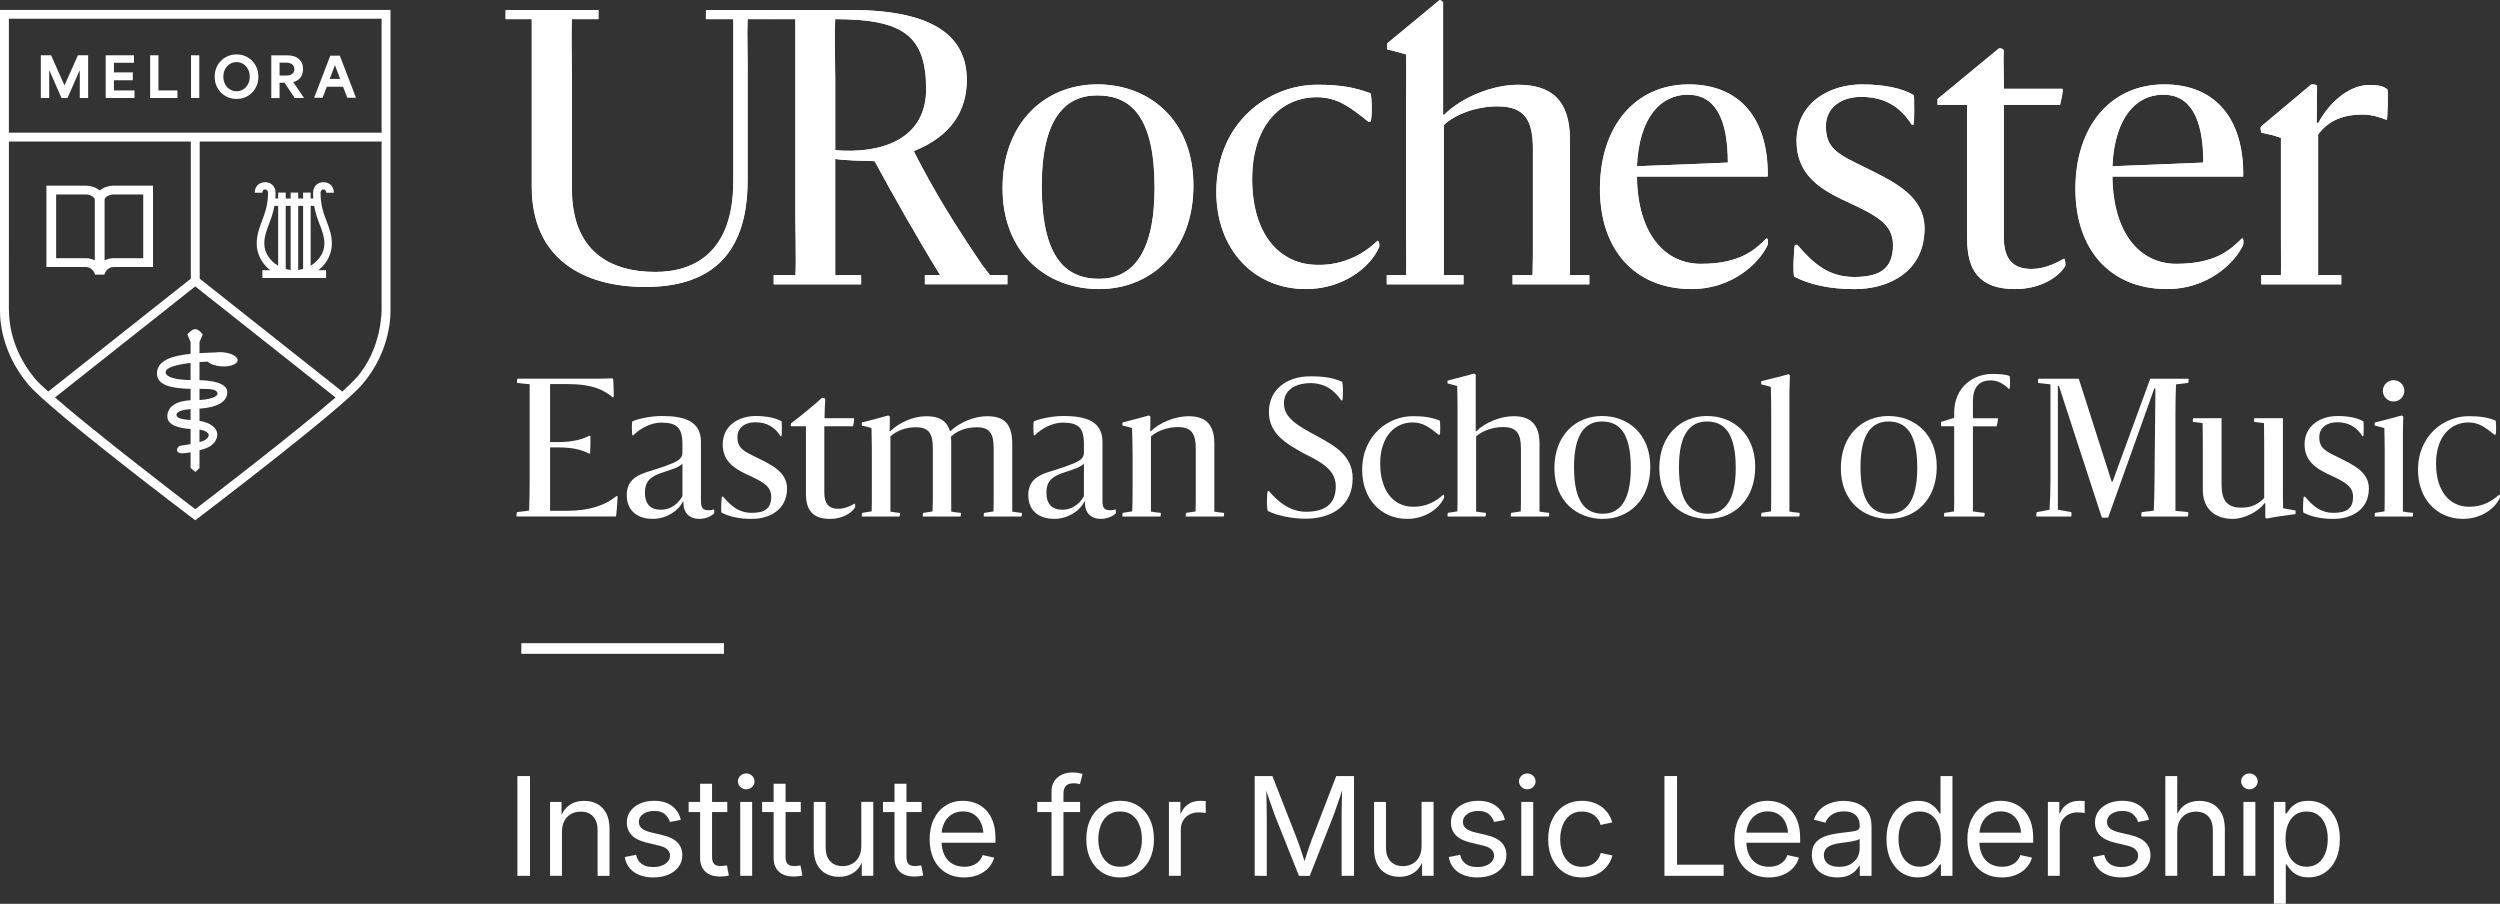
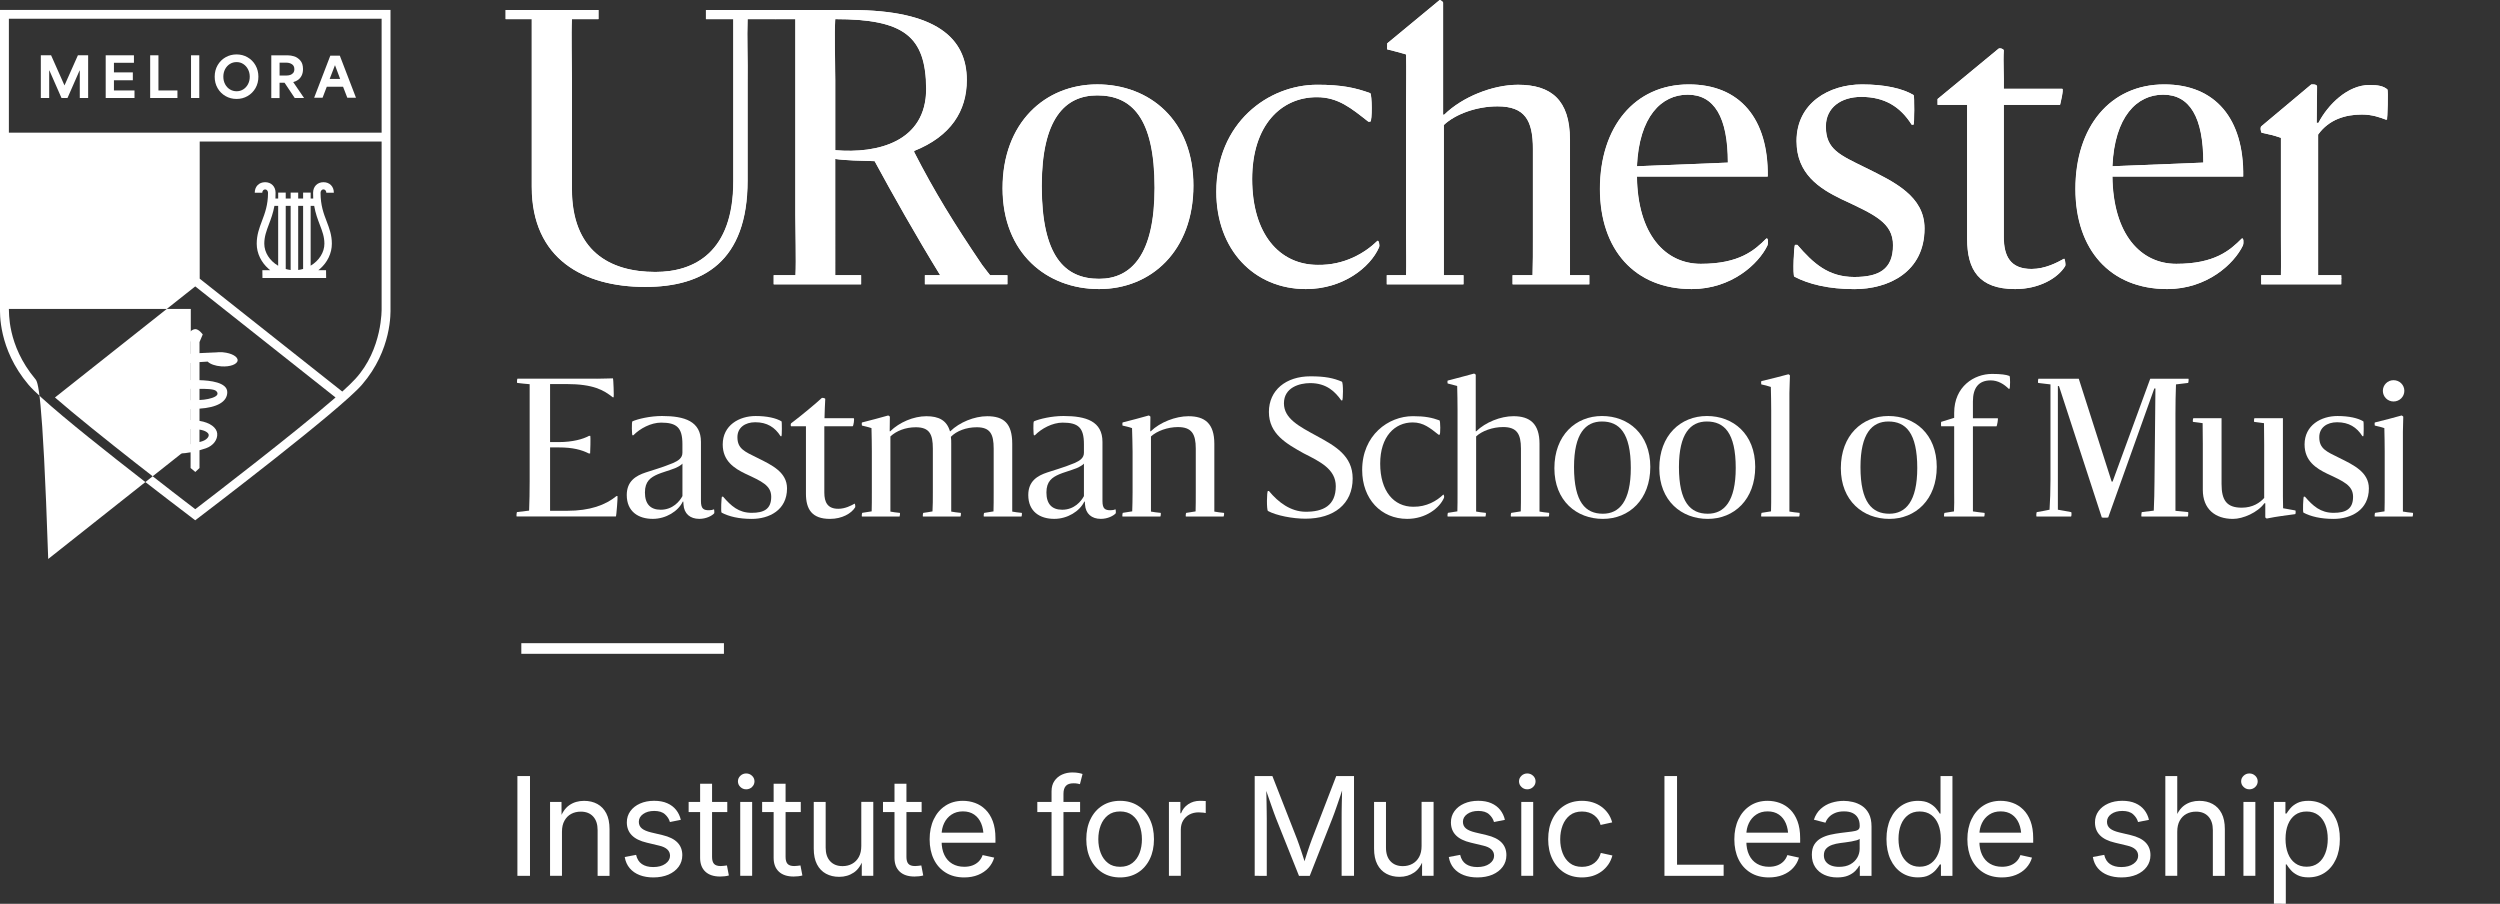
<svg xmlns="http://www.w3.org/2000/svg" version="1.1" id="Layer_1" x="0px" y="0px" viewBox="0 0 971.19 351.11" style="enable-background:new 0 0 971.19 351.11;" xml:space="preserve">
  <rect x="0" y="0" width="971.19" height="351.11" fill="#333333" stroke="none" />
  <g>
    <rect x="202.52" y="249.86" style="fill:#FFFFFF;" width="78.71" height="4.13" />
    <g>
      <path style="fill:#FFFFFF;" d="M205.89,301.48v38.76H201v-38.76H205.89z" />
      <path style="fill:#FFFFFF;" d="M218.31,323.12v17.12h-4.63v-28.72h4.45l0.03,6.95h-0.78c0.88-2.64,2.14-4.52,3.77-5.66    c1.63-1.14,3.55-1.7,5.75-1.7c1.94,0,3.65,0.4,5.14,1.21c1.48,0.81,2.64,2.02,3.49,3.64c0.84,1.62,1.26,3.66,1.26,6.13v18.16    h-4.63v-17.79c0-2.25-0.58-4.01-1.74-5.27c-1.16-1.26-2.76-1.89-4.79-1.89c-1.39,0-2.63,0.29-3.73,0.88    c-1.1,0.59-1.97,1.47-2.61,2.63C218.63,319.96,218.31,321.4,218.31,323.12z" />
      <path style="fill:#FFFFFF;" d="M253.8,340.86c-1.98,0-3.75-0.3-5.31-0.9c-1.56-0.6-2.84-1.49-3.85-2.67    c-1.01-1.18-1.66-2.64-1.95-4.37l4.42-0.83c0.36,1.61,1.11,2.8,2.25,3.58c1.14,0.77,2.6,1.16,4.38,1.16    c1.99,0,3.58-0.43,4.77-1.29c1.19-0.86,1.78-1.89,1.78-3.08c0-1.01-0.36-1.84-1.08-2.5c-0.72-0.66-1.77-1.14-3.16-1.46l-4.76-1.14    c-2.62-0.61-4.57-1.57-5.85-2.88c-1.28-1.31-1.93-2.98-1.93-5.01c0-1.65,0.46-3.1,1.37-4.36c0.91-1.26,2.16-2.24,3.76-2.95    c1.6-0.71,3.42-1.07,5.46-1.07c1.98,0,3.68,0.31,5.1,0.94c1.42,0.62,2.57,1.49,3.45,2.6c0.88,1.11,1.49,2.39,1.83,3.85l-4.24,0.86    c-0.31-1.13-0.95-2.13-1.91-3c-0.96-0.88-2.36-1.31-4.2-1.31c-1.73,0-3.16,0.4-4.28,1.2c-1.12,0.8-1.68,1.8-1.68,3.02    c0,1.08,0.39,1.93,1.17,2.58c0.78,0.64,1.98,1.15,3.59,1.54l4.4,1.04c2.64,0.62,4.58,1.58,5.84,2.88    c1.26,1.29,1.89,2.93,1.89,4.93c0,1.7-0.48,3.2-1.43,4.5c-0.95,1.3-2.28,2.32-3.97,3.06C257.97,340.49,256.02,340.86,253.8,340.86    z" />
      <path style="fill:#FFFFFF;" d="M282.53,311.52v3.95h-15.01v-3.95H282.53z M271.99,304.47h4.63v28.43c0,1.23,0.26,2.13,0.77,2.69    c0.51,0.56,1.37,0.85,2.59,0.85c0.31,0,0.7-0.03,1.16-0.08c0.46-0.05,0.88-0.1,1.26-0.16l0.75,3.9c-0.49,0.14-1.03,0.24-1.63,0.31    s-1.18,0.1-1.76,0.1c-2.48,0-4.4-0.63-5.75-1.9c-1.35-1.27-2.03-3.05-2.03-5.36V304.47z" />
      <path style="fill:#FFFFFF;" d="M289.87,306.63c-0.87,0-1.62-0.3-2.25-0.91c-0.63-0.61-0.95-1.33-0.95-2.18s0.32-1.57,0.95-2.17    c0.63-0.6,1.38-0.9,2.25-0.9c0.88,0,1.64,0.3,2.28,0.9c0.63,0.6,0.95,1.32,0.95,2.17s-0.32,1.58-0.95,2.18    C291.52,306.33,290.76,306.63,289.87,306.63z M287.56,340.24v-28.72h4.63v28.72H287.56z" />
      <path style="fill:#FFFFFF;" d="M311.08,311.52v3.95h-15.01v-3.95H311.08z M300.55,304.47h4.63v28.43c0,1.23,0.26,2.13,0.77,2.69    c0.51,0.56,1.37,0.85,2.59,0.85c0.31,0,0.7-0.03,1.16-0.08c0.46-0.05,0.88-0.1,1.26-0.16l0.75,3.9c-0.49,0.14-1.03,0.24-1.63,0.31    s-1.18,0.1-1.76,0.1c-2.48,0-4.4-0.63-5.75-1.9c-1.35-1.27-2.03-3.05-2.03-5.36V304.47z" />
      <path style="fill:#FFFFFF;" d="M326.03,340.63c-1.94,0-3.66-0.4-5.15-1.21c-1.49-0.81-2.66-2.02-3.5-3.64    c-0.84-1.62-1.26-3.66-1.26-6.1v-18.16h4.63v17.77c0,2.27,0.59,4.04,1.76,5.29c1.17,1.26,2.77,1.89,4.8,1.89    c1.37,0,2.61-0.3,3.71-0.9c1.1-0.6,1.97-1.48,2.61-2.64c0.64-1.16,0.96-2.59,0.96-4.29v-17.12h4.66v28.72h-4.47v-6.97h0.75    c-0.9,2.67-2.18,4.57-3.82,5.68C330.05,340.07,328.16,340.63,326.03,340.63z" />
      <path style="fill:#FFFFFF;" d="M358.03,311.52v3.95h-15.01v-3.95H358.03z M347.5,304.47h4.63v28.43c0,1.23,0.26,2.13,0.77,2.69    c0.51,0.56,1.37,0.85,2.59,0.85c0.31,0,0.7-0.03,1.16-0.08c0.46-0.05,0.88-0.1,1.26-0.16l0.75,3.9c-0.49,0.14-1.03,0.24-1.63,0.31    s-1.18,0.1-1.76,0.1c-2.48,0-4.4-0.63-5.75-1.9c-1.35-1.27-2.03-3.05-2.03-5.36V304.47z" />
      <path style="fill:#FFFFFF;" d="M374.56,340.86c-2.77,0-5.17-0.62-7.18-1.87c-2.01-1.25-3.56-2.98-4.63-5.2s-1.61-4.79-1.61-7.73    s0.53-5.52,1.6-7.78c1.07-2.25,2.58-4.01,4.53-5.28c1.95-1.27,4.22-1.9,6.8-1.9c1.63,0,3.2,0.27,4.71,0.82    c1.51,0.55,2.86,1.4,4.06,2.58c1.2,1.17,2.14,2.67,2.83,4.51c0.69,1.84,1.04,4.03,1.04,6.58v1.79h-22.58v-3.9h20.06l-2.11,1.4    c0-1.89-0.31-3.56-0.92-5.02c-0.62-1.46-1.52-2.6-2.71-3.42c-1.19-0.82-2.65-1.24-4.38-1.24c-1.72,0-3.2,0.42-4.44,1.25    s-2.19,1.94-2.85,3.32c-0.66,1.38-0.99,2.89-0.99,4.54v2.45c0,2.1,0.36,3.89,1.08,5.38s1.74,2.63,3.07,3.41s2.87,1.17,4.64,1.17    c1.18,0,2.24-0.17,3.19-0.52c0.94-0.35,1.76-0.86,2.43-1.53c0.68-0.68,1.19-1.51,1.53-2.5l4.5,0.99    c-0.43,1.51-1.19,2.84-2.26,4.01c-1.08,1.16-2.42,2.07-4.02,2.72C378.36,340.54,376.56,340.86,374.56,340.86z" />
      <path style="fill:#FFFFFF;" d="M419.59,311.52v3.95h-16.62v-3.95H419.59z M408.5,340.24v-32.83c0-1.59,0.37-2.94,1.12-4.03    c0.75-1.09,1.73-1.92,2.95-2.47c1.22-0.55,2.54-0.83,3.97-0.83c0.99,0,1.83,0.07,2.52,0.21c0.69,0.14,1.19,0.27,1.48,0.39    l-1.01,3.95c-0.23-0.07-0.55-0.14-0.98-0.22c-0.43-0.08-0.92-0.12-1.5-0.12c-1.39,0-2.39,0.34-3,1.03    c-0.62,0.69-0.92,1.7-0.92,3.06v31.87H408.5z" />
      <path style="fill:#FFFFFF;" d="M435.13,340.86c-2.62,0-4.91-0.62-6.88-1.86c-1.97-1.24-3.5-2.98-4.6-5.22s-1.65-4.82-1.65-7.75    c0-2.98,0.55-5.6,1.65-7.84c1.1-2.25,2.63-3.99,4.6-5.23c1.97-1.24,4.26-1.86,6.88-1.86c2.62,0,4.92,0.62,6.89,1.86    c1.98,1.24,3.52,2.98,4.62,5.23c1.1,2.25,1.65,4.86,1.65,7.84c0,2.93-0.55,5.51-1.65,7.75s-2.64,3.98-4.62,5.22    C440.04,340.24,437.74,340.86,435.13,340.86z M435.13,336.73c1.91,0,3.49-0.49,4.75-1.46c1.26-0.97,2.19-2.27,2.81-3.89    c0.62-1.62,0.92-3.4,0.92-5.35c0-1.96-0.31-3.76-0.92-5.4s-1.55-2.95-2.81-3.93c-1.26-0.98-2.84-1.47-4.75-1.47    c-1.89,0-3.46,0.49-4.71,1.47c-1.25,0.98-2.18,2.29-2.81,3.92s-0.94,3.43-0.94,5.41c0,1.94,0.31,3.72,0.94,5.35    c0.62,1.62,1.56,2.92,2.8,3.89C431.64,336.24,433.22,336.73,435.13,336.73z" />
      <path style="fill:#FFFFFF;" d="M454.1,340.24v-28.72h4.45v4.42h0.26c0.54-1.46,1.47-2.63,2.78-3.51c1.32-0.88,2.83-1.33,4.55-1.33    c0.36,0,0.77,0.01,1.22,0.03c0.45,0.02,0.8,0.04,1.04,0.05v4.66c-0.14-0.04-0.48-0.09-1.03-0.16c-0.55-0.07-1.13-0.1-1.76-0.1    c-1.3,0-2.48,0.28-3.52,0.83c-1.05,0.55-1.87,1.33-2.47,2.34c-0.6,1.01-0.9,2.19-0.9,3.56v17.92H454.1z" />
      <path style="fill:#FFFFFF;" d="M487.42,340.24v-38.76h6.87l9.62,24.58c0.22,0.57,0.48,1.28,0.77,2.13s0.59,1.76,0.92,2.73    c0.33,0.97,0.64,1.93,0.94,2.89s0.55,1.82,0.75,2.6h-1.09c0.22-0.75,0.49-1.59,0.78-2.52s0.6-1.89,0.92-2.88    c0.32-0.98,0.63-1.91,0.94-2.78c0.3-0.88,0.57-1.6,0.79-2.17l9.47-24.58H526v38.76h-4.81v-22.21c0-0.8,0-1.7,0.01-2.72    c0.01-1.01,0.03-2.07,0.05-3.16c0.03-1.09,0.05-2.21,0.08-3.34c0.03-1.13,0.05-2.23,0.07-3.29h0.47c-0.36,1.2-0.75,2.4-1.17,3.62    c-0.42,1.21-0.82,2.38-1.2,3.51c-0.38,1.13-0.74,2.15-1.08,3.07c-0.34,0.92-0.63,1.69-0.87,2.31l-8.74,22.21h-4.19l-8.87-22.21    c-0.24-0.61-0.52-1.36-0.85-2.26s-0.68-1.91-1.07-3.02c-0.39-1.11-0.8-2.28-1.22-3.51s-0.85-2.47-1.29-3.72h0.55    c0.03,0.97,0.07,2.01,0.09,3.11c0.03,1.1,0.05,2.21,0.07,3.33c0.02,1.12,0.03,2.2,0.05,3.24c0.02,1.04,0.03,1.99,0.03,2.83v22.21    H487.42z" />
      <path style="fill:#FFFFFF;" d="M543.7,340.63c-1.94,0-3.66-0.4-5.15-1.21c-1.49-0.81-2.66-2.02-3.5-3.64s-1.26-3.66-1.26-6.1    v-18.16h4.63v17.77c0,2.27,0.58,4.04,1.75,5.29c1.17,1.26,2.77,1.89,4.8,1.89c1.37,0,2.61-0.3,3.71-0.9    c1.1-0.6,1.97-1.48,2.61-2.64c0.64-1.16,0.96-2.59,0.96-4.29v-17.12h4.66v28.72h-4.47v-6.97h0.75c-0.9,2.67-2.18,4.57-3.82,5.68    C547.72,340.07,545.83,340.63,543.7,340.63z" />
      <path style="fill:#FFFFFF;" d="M573.93,340.86c-1.98,0-3.75-0.3-5.31-0.9c-1.56-0.6-2.84-1.49-3.85-2.67    c-1.01-1.18-1.66-2.64-1.95-4.37l4.42-0.83c0.36,1.61,1.11,2.8,2.25,3.58c1.14,0.77,2.6,1.16,4.38,1.16    c1.99,0,3.58-0.43,4.77-1.29c1.19-0.86,1.78-1.89,1.78-3.08c0-1.01-0.36-1.84-1.08-2.5c-0.72-0.66-1.77-1.14-3.16-1.46l-4.76-1.14    c-2.62-0.61-4.57-1.57-5.85-2.88c-1.28-1.31-1.92-2.98-1.92-5.01c0-1.65,0.46-3.1,1.37-4.36c0.91-1.26,2.16-2.24,3.76-2.95    s3.42-1.07,5.46-1.07c1.98,0,3.68,0.31,5.1,0.94c1.42,0.62,2.57,1.49,3.45,2.6c0.88,1.11,1.49,2.39,1.83,3.85l-4.24,0.86    c-0.31-1.13-0.95-2.13-1.91-3c-0.96-0.88-2.36-1.31-4.2-1.31c-1.73,0-3.16,0.4-4.28,1.2c-1.12,0.8-1.68,1.8-1.68,3.02    c0,1.08,0.39,1.93,1.17,2.58s1.98,1.15,3.59,1.54l4.4,1.04c2.64,0.62,4.58,1.58,5.84,2.88c1.26,1.29,1.89,2.93,1.89,4.93    c0,1.7-0.48,3.2-1.43,4.5c-0.95,1.3-2.28,2.32-3.97,3.06C578.11,340.49,576.15,340.86,573.93,340.86z" />
      <path style="fill:#FFFFFF;" d="M593.3,306.63c-0.87,0-1.62-0.3-2.25-0.91c-0.63-0.61-0.95-1.33-0.95-2.18s0.32-1.57,0.95-2.17    c0.63-0.6,1.38-0.9,2.25-0.9c0.88,0,1.64,0.3,2.28,0.9c0.63,0.6,0.95,1.32,0.95,2.17s-0.32,1.58-0.95,2.18    C594.94,306.33,594.18,306.63,593.3,306.63z M590.98,340.24v-28.72h4.63v28.72H590.98z" />
      <path style="fill:#FFFFFF;" d="M614.56,340.86c-2.62,0-4.91-0.62-6.88-1.86c-1.97-1.24-3.5-2.98-4.6-5.22s-1.65-4.82-1.65-7.75    c0-2.98,0.55-5.6,1.65-7.84c1.1-2.25,2.64-3.99,4.6-5.23c1.97-1.24,4.26-1.86,6.88-1.86c1.44,0,2.79,0.19,4.06,0.57    c1.27,0.38,2.41,0.94,3.43,1.67c1.02,0.73,1.9,1.61,2.63,2.64c0.73,1.03,1.27,2.2,1.61,3.5l-4.5,0.99    c-0.19-0.76-0.5-1.46-0.92-2.09c-0.43-0.63-0.94-1.18-1.55-1.65c-0.61-0.47-1.31-0.83-2.11-1.09c-0.8-0.26-1.68-0.39-2.65-0.39    c-1.89,0-3.46,0.49-4.71,1.47c-1.25,0.98-2.18,2.29-2.81,3.92c-0.62,1.63-0.94,3.43-0.94,5.41c0,1.94,0.31,3.72,0.94,5.35    c0.62,1.62,1.56,2.92,2.8,3.89c1.24,0.97,2.81,1.46,4.72,1.46c0.97,0,1.86-0.13,2.67-0.39c0.81-0.26,1.52-0.63,2.15-1.12    s1.14-1.06,1.56-1.73c0.42-0.67,0.73-1.39,0.94-2.17l4.5,0.99c-0.35,1.32-0.88,2.5-1.61,3.54c-0.73,1.04-1.61,1.94-2.64,2.69    c-1.03,0.75-2.19,1.33-3.47,1.73C617.36,340.66,616,340.86,614.56,340.86z" />
      <path style="fill:#FFFFFF;" d="M646.6,340.24v-38.76h4.89v34.44h18.1v4.32H646.6z" />
      <path style="fill:#FFFFFF;" d="M687.17,340.86c-2.77,0-5.17-0.62-7.18-1.87c-2.01-1.25-3.56-2.98-4.63-5.2s-1.61-4.79-1.61-7.73    s0.53-5.52,1.6-7.78c1.07-2.25,2.58-4.01,4.53-5.28c1.95-1.27,4.22-1.9,6.8-1.9c1.63,0,3.2,0.27,4.71,0.82    c1.51,0.55,2.86,1.4,4.06,2.58s2.14,2.67,2.83,4.51c0.69,1.84,1.04,4.03,1.04,6.58v1.79h-22.58v-3.9h20.06l-2.11,1.4    c0-1.89-0.31-3.56-0.92-5.02c-0.62-1.46-1.52-2.6-2.71-3.42c-1.19-0.82-2.65-1.24-4.38-1.24c-1.72,0-3.2,0.42-4.43,1.25    c-1.24,0.83-2.19,1.94-2.85,3.32s-0.99,2.89-0.99,4.54v2.45c0,2.1,0.36,3.89,1.08,5.38s1.74,2.63,3.07,3.41    c1.33,0.78,2.88,1.17,4.64,1.17c1.18,0,2.24-0.17,3.19-0.52c0.95-0.35,1.76-0.86,2.43-1.53c0.68-0.68,1.19-1.51,1.53-2.5l4.5,0.99    c-0.43,1.51-1.19,2.84-2.26,4.01s-2.42,2.07-4.02,2.72C690.96,340.54,689.16,340.86,687.17,340.86z" />
      <path style="fill:#FFFFFF;" d="M713.69,340.86c-1.84,0-3.5-0.34-4.98-1.01c-1.48-0.68-2.66-1.67-3.54-2.99    c-0.88-1.32-1.31-2.92-1.31-4.81c0-1.65,0.33-2.98,0.98-4.01c0.65-1.02,1.52-1.83,2.6-2.43c1.08-0.6,2.29-1.04,3.62-1.34    c1.33-0.29,2.67-0.53,4.02-0.7c1.75-0.23,3.16-0.4,4.23-0.52c1.07-0.12,1.86-0.33,2.37-0.61c0.51-0.29,0.77-0.78,0.77-1.5v-0.18    c0-1.16-0.23-2.16-0.69-2.99c-0.46-0.83-1.14-1.47-2.04-1.91c-0.9-0.44-2.02-0.66-3.36-0.66c-1.37,0-2.55,0.21-3.53,0.64    c-0.98,0.43-1.78,0.97-2.39,1.64c-0.62,0.67-1.04,1.37-1.29,2.12l-4.5-1.17c0.59-1.75,1.48-3.16,2.68-4.23    c1.2-1.07,2.57-1.85,4.12-2.34c1.55-0.49,3.15-0.74,4.8-0.74c1.11,0,2.29,0.14,3.54,0.43c1.25,0.29,2.42,0.79,3.52,1.5    s2,1.72,2.69,3.03c0.69,1.31,1.04,3,1.04,5.06v19.12h-4.55v-3.95h-0.26c-0.33,0.68-0.85,1.37-1.56,2.08    c-0.71,0.71-1.64,1.31-2.78,1.78S715.33,340.86,713.69,340.86z M714.44,336.75c1.75,0,3.22-0.33,4.4-1    c1.18-0.67,2.07-1.54,2.68-2.61c0.61-1.08,0.91-2.2,0.91-3.38v-3.9c-0.19,0.21-0.59,0.4-1.18,0.57c-0.6,0.17-1.29,0.33-2.08,0.47    c-0.79,0.14-1.57,0.26-2.34,0.35c-0.77,0.1-1.43,0.18-1.96,0.25c-1.11,0.14-2.15,0.38-3.12,0.71c-0.97,0.34-1.75,0.83-2.34,1.47    c-0.59,0.64-0.88,1.51-0.88,2.6c0,0.97,0.26,1.79,0.77,2.46c0.51,0.67,1.21,1.17,2.09,1.51    C712.25,336.58,713.28,336.75,714.44,336.75z" />
      <path style="fill:#FFFFFF;" d="M745.07,340.84c-2.41,0-4.54-0.61-6.37-1.83s-3.27-2.95-4.3-5.18c-1.03-2.23-1.55-4.86-1.55-7.89    c0-3.02,0.52-5.64,1.55-7.86c1.03-2.22,2.47-3.94,4.32-5.15c1.85-1.21,3.97-1.82,6.36-1.82c1.73,0,3.16,0.28,4.27,0.85    c1.11,0.56,1.99,1.23,2.65,1.99c0.66,0.76,1.18,1.47,1.56,2.11h0.29v-14.57h4.63v38.76h-4.47v-4.42h-0.42    c-0.4,0.66-0.94,1.38-1.61,2.16c-0.68,0.78-1.57,1.45-2.68,2.02S746.77,340.84,745.07,340.84z M745.74,336.7    c1.75,0,3.24-0.46,4.46-1.37s2.15-2.18,2.8-3.8c0.64-1.62,0.96-3.5,0.96-5.63s-0.32-4-0.95-5.59c-0.63-1.59-1.56-2.84-2.78-3.73    c-1.22-0.89-2.72-1.34-4.49-1.34c-1.77,0-3.26,0.46-4.49,1.38s-2.15,2.18-2.78,3.78c-0.63,1.6-0.95,3.44-0.95,5.5    c0,2.06,0.32,3.91,0.95,5.54c0.63,1.63,1.56,2.91,2.8,3.85S743.99,336.7,745.74,336.7z" />
      <path style="fill:#FFFFFF;" d="M777.7,340.86c-2.77,0-5.17-0.62-7.18-1.87c-2.01-1.25-3.56-2.98-4.63-5.2s-1.61-4.79-1.61-7.73    s0.53-5.52,1.6-7.78c1.07-2.25,2.58-4.01,4.53-5.28c1.95-1.27,4.22-1.9,6.8-1.9c1.63,0,3.2,0.27,4.71,0.82    c1.51,0.55,2.86,1.4,4.06,2.58s2.14,2.67,2.83,4.51c0.69,1.84,1.04,4.03,1.04,6.58v1.79h-22.58v-3.9h20.06l-2.11,1.4    c0-1.89-0.31-3.56-0.92-5.02c-0.62-1.46-1.52-2.6-2.71-3.42c-1.19-0.82-2.65-1.24-4.38-1.24c-1.72,0-3.2,0.42-4.43,1.25    c-1.24,0.83-2.19,1.94-2.85,3.32s-0.99,2.89-0.99,4.54v2.45c0,2.1,0.36,3.89,1.08,5.38s1.74,2.63,3.07,3.41    c1.33,0.78,2.88,1.17,4.64,1.17c1.18,0,2.24-0.17,3.19-0.52c0.95-0.35,1.76-0.86,2.43-1.53c0.68-0.68,1.19-1.51,1.53-2.5l4.5,0.99    c-0.43,1.51-1.19,2.84-2.26,4.01s-2.42,2.07-4.02,2.72C781.49,340.54,779.69,340.86,777.7,340.86z" />
-       <path style="fill:#FFFFFF;" d="M795.55,340.24v-28.72H800v4.42h0.26c0.54-1.46,1.47-2.63,2.78-3.51c1.32-0.88,2.83-1.33,4.55-1.33    c0.36,0,0.77,0.01,1.22,0.03c0.45,0.02,0.8,0.04,1.04,0.05v4.66c-0.14-0.04-0.48-0.09-1.03-0.16c-0.55-0.07-1.13-0.1-1.76-0.1    c-1.3,0-2.48,0.28-3.52,0.83c-1.05,0.55-1.87,1.33-2.47,2.34c-0.6,1.01-0.9,2.19-0.9,3.56v17.92H795.55z" />
      <path style="fill:#FFFFFF;" d="M824.13,340.86c-1.98,0-3.75-0.3-5.31-0.9c-1.56-0.6-2.84-1.49-3.85-2.67    c-1.01-1.18-1.66-2.64-1.95-4.37l4.42-0.83c0.36,1.61,1.11,2.8,2.25,3.58c1.14,0.77,2.6,1.16,4.38,1.16    c1.99,0,3.58-0.43,4.77-1.29c1.19-0.86,1.78-1.89,1.78-3.08c0-1.01-0.36-1.84-1.08-2.5c-0.72-0.66-1.77-1.14-3.16-1.46l-4.76-1.14    c-2.62-0.61-4.57-1.57-5.85-2.88c-1.28-1.31-1.92-2.98-1.92-5.01c0-1.65,0.46-3.1,1.37-4.36c0.91-1.26,2.16-2.24,3.76-2.95    s3.42-1.07,5.46-1.07c1.98,0,3.68,0.31,5.1,0.94c1.42,0.62,2.57,1.49,3.45,2.6c0.88,1.11,1.49,2.39,1.83,3.85l-4.24,0.86    c-0.31-1.13-0.95-2.13-1.91-3c-0.96-0.88-2.36-1.31-4.2-1.31c-1.73,0-3.16,0.4-4.28,1.2c-1.12,0.8-1.68,1.8-1.68,3.02    c0,1.08,0.39,1.93,1.17,2.58s1.98,1.15,3.59,1.54l4.4,1.04c2.64,0.62,4.58,1.58,5.84,2.88c1.26,1.29,1.89,2.93,1.89,4.93    c0,1.7-0.48,3.2-1.43,4.5c-0.95,1.3-2.28,2.32-3.97,3.06C828.3,340.49,826.35,340.86,824.13,340.86z" />
      <path style="fill:#FFFFFF;" d="M845.81,323.12v17.12h-4.63v-38.76h4.63v16.99h-0.94c0.88-2.64,2.14-4.52,3.77-5.66    s3.55-1.7,5.75-1.7c1.94,0,3.66,0.4,5.15,1.21c1.49,0.81,2.66,2.02,3.5,3.64c0.84,1.62,1.26,3.66,1.26,6.13v18.16h-4.66v-17.79    c0-2.25-0.58-4.01-1.74-5.27c-1.16-1.26-2.76-1.89-4.79-1.89c-1.39,0-2.63,0.29-3.73,0.88s-1.97,1.47-2.61,2.63    C846.13,319.96,845.81,321.4,845.81,323.12z" />
      <path style="fill:#FFFFFF;" d="M873.83,306.63c-0.87,0-1.62-0.3-2.25-0.91c-0.63-0.61-0.95-1.33-0.95-2.18s0.32-1.57,0.95-2.17    c0.63-0.6,1.38-0.9,2.25-0.9c0.88,0,1.64,0.3,2.28,0.9c0.63,0.6,0.95,1.32,0.95,2.17s-0.32,1.58-0.95,2.18    C875.48,306.33,874.72,306.63,873.83,306.63z M871.52,340.24v-28.72h4.63v28.72H871.52z" />
      <path style="fill:#FFFFFF;" d="M883.36,351.11v-39.59h4.47v4.53h0.42c0.38-0.64,0.9-1.34,1.56-2.11c0.66-0.76,1.54-1.43,2.65-1.99    c1.11-0.56,2.53-0.85,4.27-0.85c2.43,0,4.56,0.61,6.39,1.82c1.83,1.21,3.26,2.93,4.3,5.15c1.04,2.22,1.56,4.84,1.56,7.86    c0,3.04-0.52,5.67-1.55,7.89c-1.03,2.23-2.46,3.95-4.29,5.18c-1.83,1.22-3.96,1.83-6.39,1.83c-1.68,0-3.08-0.28-4.2-0.85    c-1.12-0.56-2.01-1.24-2.68-2.02c-0.67-0.78-1.2-1.5-1.6-2.16h-0.29v15.29H883.36z M896.06,336.7c1.77,0,3.26-0.47,4.49-1.4    s2.15-2.22,2.78-3.85c0.63-1.63,0.95-3.48,0.95-5.54c0-2.06-0.31-3.9-0.94-5.5c-0.62-1.6-1.55-2.87-2.77-3.78    s-2.73-1.38-4.51-1.38c-1.77,0-3.26,0.45-4.47,1.34s-2.14,2.14-2.77,3.73c-0.63,1.6-0.95,3.46-0.95,5.59s0.32,4.01,0.95,5.63    c0.63,1.62,1.56,2.89,2.8,3.8S894.32,336.7,896.06,336.7z" />
    </g>
    <g>
      <path style="fill:#FFFFFF;" d="M231.82,147.12c2.21,0,5.07-0.14,6.28-0.14c0.21,0,0.43,7.35,0.29,7.35h-0.36    c-3.5-2.78-7.5-5.14-18.06-5.14h-6.28v22.55h3.35c5.35,0,9.49-1.14,11.78-2.43h0.5c0.14,0,0,6.85-0.07,6.85h-0.5    c-2.85-1.43-6.21-2.35-11.71-2.35h-3.35v24.62h6.57c8.92,0,14.92-2.21,19.2-5.71h0.43c0.14,0-0.43,7.92-0.64,7.92H200.7    c-0.14,0,0-1.71,0.14-1.71c1.71-0.21,3.21-0.36,4.71-0.57c0.14-2.78,0.21-8.28,0.21-11.35v-37.76c-1.85-0.14-3.14-0.29-4.85-0.5    c-0.14,0-0.07-1.64,0.14-1.64H231.82z" />
      <path style="fill:#FFFFFF;" d="M243.48,192.3c0-5.35,3.5-7.5,7.42-8.78c2.07-0.71,6.64-2,10.56-3.64c2.14-0.93,3.64-2,3.64-4    v-3.35c0-6.42-2.21-8.35-8.28-8.35c-3.93,0-8.21,2.28-10.78,4.92h-0.36c-0.21,0-0.36-5.28,0-5.42c2.14-0.93,6.85-2.07,11.49-2.07    c8.85,0,15.13,2.07,15.13,10.06v22.98c0,3.07,1.07,3.57,3.14,3.57c0.79,0,1.43-0.14,1.93-0.36c0.07-0.07,0.21,1.43,0.07,1.57    c-0.86,0.93-3.07,2.14-5.78,2.14c-3.57,0-5.92-2-6.14-5.57c0-0.5-0.07-0.79-0.07-1.14h-0.21c-1.78,3.78-6.57,6.71-11.64,6.71    C247.98,201.58,243.48,198.72,243.48,192.3z M265.11,192.73v-12.63c-0.36,0.5-1.57,1.21-2.86,1.78c-2.21,0.86-5.42,1.78-6.71,2.36    c-2.78,1.21-5,2.71-5,7.07c0,4.42,2.07,6.71,6.14,6.71C261.39,198.01,264.03,194.72,265.11,192.73z" />
      <path style="fill:#FFFFFF;" d="M280.33,199.15c-0.36-0.21-0.07-6.21,0.14-6.21h0.43c3.14,3.64,6.07,6.28,11.13,6.28    c4.71,0,7.57-1.43,7.57-6.21c0-4.42-3.64-6-10.06-8.99c-4.28-2.07-8.78-4.93-8.78-11.35c0-7.49,6.42-11.06,12.78-11.06    c4.42,0,7.92,0.79,10.06,2.07c0.21,0.21,0.14,5.78,0,5.78h-0.36c-2.21-3.5-5.28-5.43-9.85-5.43c-3.92,0-6.92,2.07-6.92,5.78    c0,4.5,2.71,5.57,7.78,8.07c5.64,2.78,11.49,5.57,11.49,11.85c0,8.49-7,11.85-13.7,11.85    C287.04,201.58,283.19,200.65,280.33,199.15z" />
      <path style="fill:#FFFFFF;" d="M313.09,191.8v-26.2h-5.78c-0.14,0-0.21-0.93,0-1.14c3.92-2.93,10.21-8.21,11.85-9.78    c0.21-0.29,1.43,0,1.43,0.29c-0.14,2.28-0.22,5.14-0.29,7.49h11.35c0.36,0-0.07,3.14-0.43,3.14h-10.99v25.77    c0,3.78,1.28,6.28,5.42,6.28c2.71,0,5.07-1.28,6.35-2c0.14-0.07,0.36,1.14,0.21,1.43c-1.43,2.36-5.07,4.5-9.78,4.5    C315.38,201.58,313.09,197.79,313.09,191.8z" />
      <path style="fill:#FFFFFF;" d="M334.98,199.22c1.5-0.22,2.5-0.36,3.64-0.57c0.07-2.28,0.07-4.43,0.07-7.42v-15.77    c0-3.07-0.07-6-0.14-9.14c-1.43-0.5-2.36-0.64-3.71-1c-0.07,0-0.14-1.21,0.07-1.21c4.85-1.21,5.92-1.57,10.14-2.71    c0.07,0,0.64,0.36,0.64,0.5l-0.07,5.64h0.21c3.57-3.5,9.07-5.85,14.06-5.85c4.85,0,7.92,1.64,9.14,5.85h0.14    c3.57-3.5,9.35-5.85,14.35-5.85c6.42,0,9.71,2.78,9.71,10.71v26.34c1.21,0.21,2.21,0.36,3.71,0.5c0.14,0,0,1.43-0.14,1.43h-14.56    c-0.21,0-0.07-1.43,0.14-1.43c1.5-0.22,2.43-0.36,3.57-0.57c0.07-2.43,0.07-4.43,0.07-7.42v-16.99c0-5.64-1.36-8.28-6.57-8.28    c-4.07,0-7.85,1.43-10.06,3.71c0.14,0.79,0.14,1.71,0.14,2.71v26.34c1.21,0.21,2.21,0.36,3.71,0.5c0.14,0,0,1.43-0.14,1.43h-14.56    c-0.14,0,0-1.43,0.14-1.43c1.5-0.22,2.5-0.36,3.57-0.57c0.14-2.43,0.14-4.43,0.14-7.42v-16.99c0-5.64-1.35-8.28-6.64-8.28    c-4,0-7.57,1.43-9.85,3.57v29.19c1.14,0.21,2.14,0.36,3.64,0.5c0.21,0,0,1.43-0.07,1.43h-14.63    C334.69,200.65,334.84,199.22,334.98,199.22z" />
      <path style="fill:#FFFFFF;" d="M399.46,192.3c0-5.35,3.5-7.5,7.42-8.78c2.07-0.71,6.64-2,10.56-3.64c2.14-0.93,3.64-2,3.64-4    v-3.35c0-6.42-2.21-8.35-8.28-8.35c-3.93,0-8.21,2.28-10.78,4.92h-0.36c-0.21,0-0.36-5.28,0-5.42c2.14-0.93,6.85-2.07,11.49-2.07    c8.85,0,15.13,2.07,15.13,10.06v22.98c0,3.07,1.07,3.57,3.14,3.57c0.79,0,1.43-0.14,1.93-0.36c0.07-0.07,0.21,1.43,0.07,1.57    c-0.86,0.93-3.07,2.14-5.78,2.14c-3.57,0-5.92-2-6.14-5.57c0-0.5-0.07-0.79-0.07-1.14h-0.21c-1.78,3.78-6.57,6.71-11.64,6.71    C403.95,201.58,399.46,198.72,399.46,192.3z M421.08,192.73v-12.63c-0.36,0.5-1.57,1.21-2.86,1.78c-2.21,0.86-5.42,1.78-6.71,2.36    c-2.78,1.21-5,2.71-5,7.07c0,4.42,2.07,6.71,6.14,6.71C417.37,198.01,420.01,194.72,421.08,192.73z" />
      <path style="fill:#FFFFFF;" d="M436.2,199.22c1.5-0.22,2.5-0.36,3.64-0.57c0.07-2.28,0.14-4.43,0.14-7.42v-15.77    c0-3.07-0.14-6-0.21-9.14c-1.36-0.5-2.29-0.64-3.71-1c-0.07,0-0.07-1.21,0.07-1.21c4.86-1.21,5.92-1.57,10.14-2.71    c0.14,0,0.64,0.36,0.64,0.5l-0.07,5.64h0.21c3.57-3.5,9.64-5.85,14.63-5.85c6.35,0,10.06,2.78,10.06,10.71v26.34    c1.21,0.21,2.28,0.36,3.71,0.5c0.21,0,0,1.43-0.14,1.43h-14.63c-0.14,0,0-1.43,0.14-1.43c1.5-0.22,2.5-0.36,3.64-0.57    c0.07-2.43,0.07-4.43,0.07-7.42v-16.99c0-5.64-1.57-8.35-6.92-8.35c-4,0-8.14,1.5-10.49,3.64v29.19c1.21,0.21,2.21,0.36,3.78,0.5    c0.14,0,0,1.43-0.14,1.43h-14.7C435.92,200.65,436.06,199.22,436.2,199.22z" />
      <path style="fill:#FFFFFF;" d="M492.58,198.51c-0.57-0.28-0.5-7.78,0-7.78h0.36c3.71,4.5,8.49,7.99,14.13,8.07    c6.92,0.07,11.85-2.35,11.85-9.92c0-6.64-6.14-9.56-12.49-12.78c-6.64-3.71-13.49-7.5-13.49-16.06c0-8.49,6.64-13.85,16.13-13.85    c5.85,0,8.99,0.71,12.2,2.07c0.64,0.29,0.5,7.28,0.14,7.28h-0.36c-2.36-3.35-5.71-6.71-12.06-6.71c-4.21,0-10.21,1.71-10.21,7.85    c0,5.92,5.85,8.92,12.78,12.7c7.07,3.85,13.92,7.64,13.92,16.49c0,9.92-7.28,15.63-18.34,15.63    C502.22,201.51,495.86,200.29,492.58,198.51z" />
      <path style="fill:#FFFFFF;" d="M560.66,192.15c0.21-0.14,0.5,0.86,0.28,1.28c-1.71,3.93-7.06,8.14-14.28,8.14    c-10.14,0-17.49-7.71-17.49-18.99c0-13.49,10.14-20.91,19.7-20.91c4.71,0,7.42,0.57,10.35,1.64c0.35,0.14,0.43,5.57,0,5.57h-0.36    c-3.28-2.57-5.85-4.78-10.06-4.78c-6.99,0-12.63,5.5-12.63,15.99c0,10.71,5.28,16.77,12.85,16.77    C554.16,196.94,558.16,194.58,560.66,192.15z" />
      <path style="fill:#FFFFFF;" d="M562.51,199.22c1.5-0.22,2.5-0.36,3.64-0.57c0.07-2.28,0.07-4.43,0.07-7.42v-32.05    c0-3.07-0.07-6.07-0.14-9.21c-1.43-0.43-2.28-0.64-3.71-1c-0.07,0-0.14-1.14,0.07-1.14c4.85-1.21,6.07-1.64,10.21-2.71    c0.14,0,0.64,0.36,0.64,0.5v21.91h0.21c3.57-3.5,9.49-5.85,14.42-5.85c6.43,0,10.14,2.93,10.14,10.71v26.34    c1.14,0.21,2.21,0.36,3.71,0.5c0.14,0,0,1.43-0.14,1.43h-14.63c-0.21,0-0.07-1.43,0.14-1.43c1.5-0.22,2.43-0.36,3.64-0.57    c0.07-2.43,0.07-4.43,0.07-7.42v-16.99c0-5.64-1.57-8.35-6.92-8.35c-4.07,0-8.21,1.5-10.49,3.64v29.19    c1.21,0.21,2.21,0.36,3.71,0.5c0.21,0,0,1.43-0.07,1.43h-14.7C562.23,200.65,562.37,199.22,562.51,199.22z" />
      <path style="fill:#FFFFFF;" d="M603.84,181.88c0-12.78,8.28-20.27,18.49-20.27c10.21,0,18.77,6.99,18.77,19.77    c0,12.7-8.21,20.2-18.42,20.2C612.48,201.58,603.84,194.58,603.84,181.88z M633.53,181.8c0-13.7-4.5-18.06-11.21-18.06    c-6.35,0-10.85,4.64-10.85,17.7c0,13.7,4.49,18.13,11.2,18.13C629.03,199.58,633.53,194.8,633.53,181.8z" />
      <path style="fill:#FFFFFF;" d="M644.6,181.88c0-12.78,8.28-20.27,18.49-20.27c10.21,0,18.77,6.99,18.77,19.77    c0,12.7-8.21,20.2-18.42,20.2C653.24,201.58,644.6,194.58,644.6,181.88z M674.29,181.8c0-13.7-4.5-18.06-11.21-18.06    c-6.35,0-10.85,4.64-10.85,17.7c0,13.7,4.49,18.13,11.2,18.13C669.79,199.58,674.29,194.8,674.29,181.8z" />
      <path style="fill:#FFFFFF;" d="M684.36,199.22c1.5-0.22,2.5-0.36,3.64-0.57c0.07-2.28,0.07-4.43,0.07-7.42v-31.76    c0-3.07-0.07-6-0.14-9.14c-1.43-0.5-2.36-0.71-3.71-1c-0.07,0-0.14-1.21,0.07-1.28c4.64-1.14,6.78-1.64,10.42-2.64    c0.07-0.07,0.64,0.29,0.64,0.5c0,1.71-0.21,4.28-0.21,6.78v46.04c1.21,0.21,2.43,0.36,3.92,0.5c0.14,0,0,1.43-0.14,1.43h-14.7    C684.07,200.65,684.22,199.22,684.36,199.22z" />
      <path style="fill:#FFFFFF;" d="M715.12,181.88c0-12.78,8.28-20.27,18.49-20.27c10.21,0,18.77,6.99,18.77,19.77    c0,12.7-8.21,20.2-18.42,20.2C723.76,201.58,715.12,194.58,715.12,181.88z M744.81,181.8c0-13.7-4.5-18.06-11.21-18.06    c-6.35,0-10.85,4.64-10.85,17.7c0,13.7,4.49,18.13,11.2,18.13C740.31,199.58,744.81,194.8,744.81,181.8z" />
      <path style="fill:#FFFFFF;" d="M759.15,165.6h-5.07c-0.07,0-0.07-1.71,0-1.71l5.07-1.57v-1.93c0-10.28,7.78-15.13,14.7-15.13    c3.5,0,5.5,0.29,6.78,0.79c0.35,0.07,0.28,5,0,5h-0.29c-1.78-1.78-4.14-3.28-6.99-3.28c-4.71,0-6.92,2.93-6.92,8.14v6.57h9.64    c0.28,0-0.29,3.14-0.5,3.14h-9.14v33.05c1.64,0.21,2.85,0.43,4.5,0.57c0.14,0,0,1.43-0.14,1.43H755.3c-0.21,0-0.07-1.43,0.14-1.43    c1.5-0.22,2.43-0.36,3.64-0.57c0.07-2.28,0.14-4.35,0.07-7.5V165.6z" />
      <path style="fill:#FFFFFF;" d="M791.27,198.94c2.14-0.36,3.14-0.57,4.93-0.93c0.21-3.57,0.36-7.14,0.36-11.56v-37.12    c-2.21-0.21-2.21-0.29-4.78-0.57c-0.14,0-0.07-1.64,0.14-1.64h15.63l12.78,39.97h0.36l14.63-39.97h14.85c0.14,0,0,1.64-0.14,1.64    c-1.57,0.22-3.14,0.36-4.71,0.57c-0.14,2.78-0.21,8.35-0.21,11.42v37.69c2,0.21,3.35,0.36,4.93,0.5c0.14,0.07,0,1.71-0.14,1.71    h-17.99c-0.14,0,0-1.64,0.14-1.71c1.64-0.21,3.14-0.36,4.64-0.57c0.14-2.78,0.28-8.28,0.28-11.35l0.36-36.12h-0.43l-17.91,50.11    c-0.07,0.14-2.43,0.14-2.5,0l-16.63-51.03h-0.43v48.03c2.78,0.43,2.93,0.57,5.14,0.93c0.29,0.07,0.14,1.71,0,1.71h-13.42    C790.98,200.65,791.05,199.01,791.27,198.94z" />
      <path style="fill:#FFFFFF;" d="M886.93,197.44c2.43,0.43,2.57,0.5,4.78,0.86c0.14,0.07,0.14,1.36-0.07,1.43    c-4.49,0.64-6.49,0.79-11.06,1.71c-0.14,0-0.57-0.36-0.57-0.5v-5.43h-0.36c-2.57,3.57-8.28,6.07-12.2,6.07    c-6.92,0-11.71-3.85-11.71-11.28v-17.99c0-2.57-0.07-5.35-0.07-7.92c-1.14-0.21-2.21-0.29-3.71-0.5c-0.22,0-0.07-1.43,0.14-1.43    h10.92v25.55c0,6.35,2,9.21,7.85,9.21c4.28,0,7.06-1.93,8.71-3.78v-20.7c0-2.71-0.07-5.64-0.07-8.35    c-1.14-0.14-2.28-0.29-3.78-0.5c-0.21,0-0.07-1.43,0.07-1.43h11.06v26.05C886.85,191.65,886.85,194.51,886.93,197.44z" />
      <path style="fill:#FFFFFF;" d="M894.84,199.15c-0.36-0.21-0.07-6.21,0.14-6.21h0.43c3.14,3.64,6.07,6.28,11.13,6.28    c4.71,0,7.57-1.43,7.57-6.21c0-4.42-3.64-6-10.06-8.99c-4.28-2.07-8.78-4.93-8.78-11.35c0-7.49,6.42-11.06,12.78-11.06    c4.42,0,7.92,0.79,10.06,2.07c0.21,0.21,0.14,5.78,0,5.78h-0.36c-2.21-3.5-5.28-5.43-9.85-5.43c-3.92,0-6.92,2.07-6.92,5.78    c0,4.5,2.71,5.57,7.78,8.07c5.64,2.78,11.49,5.57,11.49,11.85c0,8.49-7,11.85-13.7,11.85    C901.55,201.58,897.69,200.65,894.84,199.15z" />
      <path style="fill:#FFFFFF;" d="M922.69,199.22c1.5-0.22,2.5-0.36,3.64-0.57c0.07-2.28,0.07-4.43,0.07-7.42v-15.77    c0-3.07-0.07-6-0.14-9.14c-1.43-0.5-2.36-0.64-3.71-1c-0.07,0-0.14-1.21,0.07-1.21c4.64-1.14,6.71-1.71,10.35-2.71    c0.07,0,0.64,0.36,0.64,0.5c-0.07,1.78-0.07,3.71-0.14,5.85v30.98c1.21,0.21,2.35,0.36,3.85,0.5c0.21,0,0,1.43-0.07,1.43h-14.7    C922.4,200.65,922.54,199.22,922.69,199.22z M925.68,151.83c0-2.28,1.86-4.14,4.14-4.14c2.36,0,4.21,1.85,4.21,4.14    c0,2.28-1.85,4.14-4.21,4.14C927.54,155.97,925.68,154.11,925.68,151.83z" />
-       <path style="fill:#FFFFFF;" d="M970.83,192.15c0.21-0.14,0.5,0.86,0.28,1.28c-1.71,3.93-7.06,8.14-14.28,8.14    c-10.14,0-17.49-7.71-17.49-18.99c0-13.49,10.14-20.91,19.7-20.91c4.71,0,7.42,0.57,10.35,1.64c0.35,0.14,0.43,5.57,0,5.57h-0.36    c-3.28-2.57-5.85-4.78-10.06-4.78c-6.99,0-12.63,5.5-12.63,15.99c0,10.71,5.28,16.77,12.85,16.77    C964.33,196.94,968.33,194.58,970.83,192.15z" />
    </g>
    <g>
      <g>
        <path style="fill:#FFFFFF;" d="M80.66,140.47c0.95,0.95,2.96,1.7,5.34,1.86c3.38,0.23,6.21-0.81,6.31-2.33     c0.1-1.46-2.38-2.83-5.59-3.13c-0.17-0.04-0.34-0.07-0.53-0.06c-0.08,0-0.16,0.01-0.24,0.01c-0.72-0.03-1.4,0-2.04,0.08     c-0.29,0.01-0.58,0.02-0.88,0.03c-1.79,0.07-3.67,0.14-5.53,0.25v-4.29l1.26-2.97c0,0-1.47-2.07-2.88-2.07     c-1.43,0-3.1,2.07-3.1,2.07l1.26,2.97v4.56c-6.99,0.71-13.03,2.47-13.06,7.61c-0.03,4.7,5.8,5.84,13.06,5.99v4.42     c-5.7,0.33-8.94,2.51-9.03,6.14c-0.09,3.63,4.62,4.76,9.03,5.05v5.87c-2.1,0.41-3.65,0.58-3.69,0.58     c-0.95,0.09-1.65,0.92-1.56,1.86c0.09,0.88,1.18,1.14,2.06,1.14c0.36,0,1.54-0.1,3.19-0.4v6.1l1.84,1.54l1.62-1.54v-6.89     c0.81-0.22,1.65-0.48,2.51-0.78c2.79-0.98,4.6-3.31,4.37-5.75c-0.21-2.22-2.71-4.23-6.88-4.89v-4.75     c6.75-0.44,10.79-2.63,10.79-6.4c0-3.86-6.79-4.55-10.79-4.67v-7.02C78.57,140.59,79.64,140.52,80.66,140.47z M68.57,161.11     c0.04-1.45,3.11-2.01,5.46-2.2v4.29C69.35,162.82,68.55,162.06,68.57,161.11z M81.07,168.86c0.18,0.96-1.07,2.07-2.29,2.47     c-0.43,0.14-0.86,0.27-1.29,0.39v-4.83C79.73,167.22,80.92,168.08,81.07,168.86z M83.92,151.85c0.59,0.5,1.06,1.42-0.33,2.21     c-1.39,0.78-3.69,1.22-6.09,1.34v-4.33C79.85,151.04,83,151.07,83.92,151.85z M74.03,147.66c-8.14-0.16-9.75-1.94-9.7-3.07     c0.08-1.94,4.61-3,9.7-3.59V147.66z" />
        <g>
          <polygon style="fill:#FFFFFF;" points="19.11,27.39 19.2,27.39 23.89,38.07 26.22,38.07 30.91,27.39 30.99,27.39 30.99,38.07       34.24,38.07 34.24,21.48 30.26,21.48 25.07,33.14 25.03,33.14 19.85,21.48 15.86,21.48 15.86,38.07 19.11,38.07     " />
          <polygon style="fill:#FFFFFF;" points="52.25,35.14 44.26,35.14 44.26,31.18 51.6,31.18 51.6,28.12 44.26,28.12 44.26,24.39       52.03,24.39 52.03,21.48 41.06,21.48 41.06,38.07 52.25,38.07     " />
          <polygon style="fill:#FFFFFF;" points="68.93,35.14 61.55,35.14 61.55,21.48 58.34,21.48 58.34,38.07 68.93,38.07     " />
          <rect x="74.21" y="21.48" style="fill:#FFFFFF;" width="3.21" height="16.59" />
          <path style="fill:#FFFFFF;" d="M87.62,37.33c1.29,0.74,2.72,1.11,4.28,1.11c1.56,0,2.99-0.37,4.28-1.12      c1.29-0.74,2.31-1.77,3.07-3.08c0.75-1.31,1.13-2.79,1.13-4.44c0-1.64-0.38-3.13-1.13-4.45c-0.75-1.32-1.78-2.35-3.07-3.09      c-1.29-0.75-2.72-1.12-4.28-1.12c-1.56,0-2.99,0.37-4.28,1.11c-1.29,0.74-2.32,1.77-3.08,3.08c-0.76,1.32-1.14,2.81-1.14,4.47      c0,1.66,0.38,3.14,1.14,4.46C85.3,35.57,86.33,36.59,87.62,37.33z M87.44,26.88c0.46-0.86,1.08-1.54,1.86-2.03      c0.78-0.49,1.65-0.73,2.62-0.73c0.96,0,1.83,0.25,2.6,0.76c0.77,0.5,1.38,1.19,1.83,2.05c0.44,0.87,0.67,1.82,0.67,2.87      c0,1.08-0.23,2.05-0.68,2.9c-0.45,0.86-1.07,1.53-1.84,2.02c-0.77,0.49-1.63,0.73-2.58,0.73c-0.95,0-1.82-0.24-2.6-0.72      c-0.79-0.48-1.41-1.15-1.87-2.01s-0.69-1.83-0.69-2.93C86.76,28.72,86.99,27.75,87.44,26.88z" />
          <path style="fill:#FFFFFF;" d="M108.6,32.14h1.94l3.96,5.94h3.62c0,0-3.48-5.12-4.2-6.17v-0.02c0.7-0.18,1.33-0.48,1.89-0.88      c0.56-0.4,1.02-0.95,1.37-1.65c0.35-0.7,0.53-1.54,0.53-2.53c0-1.47-0.37-2.61-1.11-3.4c-0.74-0.8-1.54-1.32-2.39-1.56      c-0.85-0.25-1.63-0.37-2.34-0.37h-6.48v16.59h3.21V32.14z M108.6,24.35c0,0,2.12,0,2.73,0c0.76,0,1.45,0.2,2.08,0.6      c0.62,0.4,0.94,1.04,0.94,1.94c0,0.62-0.16,1.12-0.48,1.48c-0.32,0.36-0.71,0.61-1.15,0.76c-0.45,0.14-0.92,0.21-1.42,0.21      c-0.59,0-2.69,0-2.69,0V24.35z" />
          <path style="fill:#FFFFFF;" d="M126.95,33.69h6.32l1.65,4.28h3.37l-6.28-16.35h-3.69l-6.28,16.35h3.27L126.95,33.69z       M130.11,25.36h0.04l1.99,5.3h-4.07L130.11,25.36z" />
        </g>
-         <path style="fill:#FFFFFF;" d="M151.7,119.74V3.87H0v115.87c0.03,1.52-0.77,15.7,11.06,29.7c8.54,10.11,61.49,50.17,63.73,51.88     l1.05,0.8l1.05-0.8c2.24-1.71,55.08-41.87,63.73-51.88C152.32,135.92,151.71,121.2,151.7,119.74z M148.25,7.28v44.27H3.45     l0-44.27H148.25z M13.68,147.2C2.63,133.98,3.6,120.93,3.45,120.01l0.01-65.04h70.67v53.29l-55.39,43.85     C16.48,150.08,14.7,148.42,13.68,147.2z M75.85,197.81c-6.25-4.78-38.63-29.62-54.5-43.4l54.5-43.15l54.5,43.15     C114.48,168.19,82.1,193.03,75.85,197.81z M138.03,147.2c-1.08,1.17-2.8,2.88-5.06,4.91l-55.39-43.85V54.97h70.67v64.85     C148.25,119.82,148.69,135.63,138.03,147.2z" />
+         <path style="fill:#FFFFFF;" d="M151.7,119.74V3.87H0v115.87c0.03,1.52-0.77,15.7,11.06,29.7c8.54,10.11,61.49,50.17,63.73,51.88     l1.05,0.8l1.05-0.8c2.24-1.71,55.08-41.87,63.73-51.88C152.32,135.92,151.71,121.2,151.7,119.74z M148.25,7.28v44.27H3.45     l0-44.27H148.25z M13.68,147.2C2.63,133.98,3.6,120.93,3.45,120.01h70.67v53.29l-55.39,43.85     C16.48,150.08,14.7,148.42,13.68,147.2z M75.85,197.81c-6.25-4.78-38.63-29.62-54.5-43.4l54.5-43.15l54.5,43.15     C114.48,168.19,82.1,193.03,75.85,197.81z M138.03,147.2c-1.08,1.17-2.8,2.88-5.06,4.91l-55.39-43.85V54.97h70.67v64.85     C148.25,119.82,148.69,135.63,138.03,147.2z" />
        <path style="fill:#FFFFFF;" d="M36.84,106.33v0.34h3.79v-0.34c0.26-0.63,1.25-2.6,3.56-2.6h15.25v-31.6H43.87     c-1.66,0-3.69,0.67-5.14,1.86c-1.45-1.19-3.48-1.86-5.14-1.86H18.03v31.6h15.25C35.58,103.72,36.58,105.69,36.84,106.33z      M43.87,75.54h11.77v24.76H44.19c-1.4,0-2.58,0.34-3.56,0.86V77.61C40.62,76.41,42.76,75.54,43.87,75.54z M21.81,75.54h11.77     c1.11,0,3.25,0.87,3.25,2.06v23.56c-0.98-0.52-2.16-0.86-3.56-0.86H21.81V75.54z" />
        <path style="fill:#FFFFFF;" d="M125.67,70.78c-2.38,0-4.04,1.68-4.04,4.1c0,0.64,0.02,1.6,0.05,2.25h-1v-2.31h-2.93v2.31h-1.91     v-2.31h-2.93v2.31H111v-2.31h-2.93v2.31h-1.07c0.03-0.65,0.05-1.61,0.05-2.25c0-2.41-1.66-4.1-4.05-4.1s-4.04,1.68-4.04,4.1h0.17     h0.17h2.24h0.17h0.17c0-0.72,0.5-1.3,1.12-1.3c0.62,0,1.12,0.58,1.12,1.3c0,4.71-1.19,7.89-2.35,10.95     c-1.05,2.79-2.04,5.42-2.04,8.84c0,1.88,0.43,3.71,1.27,5.43c0.78,1.6,1.89,3.05,3.28,4.29c0.22,0.19,0.45,0.39,0.69,0.57h-3.05     l0.04,3.04h24.74l-0.04-3.04h-2.98c0.24-0.19,0.47-0.38,0.69-0.57c1.4-1.24,2.5-2.69,3.28-4.29c0.84-1.73,1.27-3.56,1.27-5.43     c0-3.39-0.98-5.94-2.01-8.65c-1.17-3.05-2.38-6.2-2.38-11.15c0-0.72,0.5-1.3,1.12-1.3c0.62,0,1.12,0.58,1.12,1.3h0.17h0.17h2.24     h0.17h0.17C129.72,72.47,128.05,70.78,125.67,70.78z M108.07,103.25c-3.34-1.96-5.4-5.22-5.4-8.58c0-2.76,0.84-4.99,1.81-7.57     c0.77-2.03,1.63-4.34,2.13-7.13h1.45V103.25z M111,104.5V79.97h1.91v24.92C112.27,104.81,111.62,104.68,111,104.5z      M115.84,104.88V79.97h1.91v24.51C117.13,104.66,116.48,104.8,115.84,104.88z M122.05,79.97c0.51,2.95,1.4,5.29,2.19,7.35     c0.95,2.49,1.78,4.63,1.78,7.35c0,3.32-2.04,6.57-5.34,8.54V79.97H122.05z" />
      </g>
      <g>
        <g>
          <g>
            <path style="fill:#FFFFFF;" d="M389.53,73.11c0-25.41,16.47-40.32,36.77-40.32c20.3,0,37.34,13.91,37.34,39.32       c0,25.27-16.33,40.18-36.63,40.18C406.71,112.29,389.53,98.38,389.53,73.11z M448.59,72.97c0-27.26-8.94-35.92-22.29-35.92       c-12.64,0-21.58,9.23-21.58,35.21c0,27.26,8.94,36.06,22.29,36.06C439.65,108.32,448.59,98.81,448.59,72.97z" />
            <path style="fill:#FFFFFF;" d="M535.17,93.55c0.43-0.28,0.99,1.7,0.57,2.56c-3.41,7.81-14.05,16.18-28.39,16.18       c-20.16,0-34.78-15.33-34.78-37.76c0-26.83,20.16-41.6,39.18-41.6c9.37,0,14.76,1.14,20.58,3.26c0.71,0.28,0.85,11.07,0,11.07       h-0.71c-6.53-5.11-11.64-9.51-20.02-9.51c-13.91,0-25.13,10.93-25.13,31.8c0,21.29,10.51,33.36,25.55,33.36       C522.25,103.07,530.2,98.38,535.17,93.55z" />
            <path style="fill:#FFFFFF;" d="M621.6,73.4c0-24.13,13.49-40.6,34.5-40.6c19.87,0,30.95,13.34,30.66,35.77h-50.82       c0.28,22.43,10.93,33.93,24.84,33.93c14.91,0,20.87-5.25,25.41-9.8c0.71-0.57,0.85,1.7,0.43,2.7       c-3.41,7.1-13.91,16.89-29.39,16.89C635.09,112.29,621.6,96.96,621.6,73.4z M635.94,64.59l35.35-1.42       c0-17.6-5.25-26.4-15.62-26.4C645.45,36.77,636.79,45.29,635.94,64.59z" />
            <path style="fill:#FFFFFF;" d="M697.12,107.47c-0.71-0.43-0.14-12.35,0.28-12.35h0.85c6.25,7.24,12.07,12.49,22.15,12.49       c9.37,0,15.05-2.84,15.05-12.35c0-8.8-7.24-11.92-20.02-17.89c-8.52-4.12-17.46-9.8-17.46-22.57c0-14.91,12.78-22,25.41-22       c8.8,0,15.76,1.56,20.02,4.12c0.43,0.43,0.28,11.5,0,11.5h-0.71c-4.4-6.96-10.51-10.79-19.59-10.79       c-7.81,0-13.77,4.12-13.77,11.5c0,8.94,5.39,11.07,15.47,16.04c11.22,5.54,22.86,11.07,22.86,23.57       c0,16.89-13.91,23.57-27.26,23.57C710.46,112.29,702.8,110.45,697.12,107.47z" />
            <path style="fill:#FFFFFF;" d="M764.25,92.84v-52.1h-11.5v-2.27l23.57-19.45c0.43-0.57,2.13,0,2.13,0.57       c-0.28,4.54,0.14,10.22,0,14.91h22.71c0.71,0-0.85,6.25-0.85,6.25h-21.86v51.25c0,7.52,2.55,12.49,10.79,12.49       c5.39,0,10.08-2.56,12.64-3.98c0.28-0.14,0.71,2.27,0.43,2.84c-2.84,4.69-10.08,8.94-19.45,8.94       C768.79,112.29,764.25,104.77,764.25,92.84z" />
            <path style="fill:#FFFFFF;" d="M806.31,73.4c0-24.13,13.49-40.6,34.5-40.6c19.87,0,30.95,13.34,30.66,35.77h-50.82       c0.28,22.43,10.93,33.93,24.84,33.93c14.91,0,20.87-5.25,25.41-9.8c0.71-0.57,0.85,1.7,0.43,2.7       c-3.41,7.1-13.91,16.89-29.39,16.89C819.79,112.29,806.31,96.96,806.31,73.4z M820.65,64.59L856,63.17       c0-17.6-5.25-26.4-15.62-26.4C830.16,36.77,821.5,45.29,820.65,64.59z" />
            <path style="fill:#FFFFFF;" d="M609.91,106.91V54.23c0-15.47-7.38-21.29-20.16-21.29c-9.8,0-21.58,4.68-28.68,11.64h-0.43V0.99       c0-0.28-1.01-0.99-1.3-0.99l-20.37,16.84l-0.05,2.32c2.84,0.71,4.54,1.14,7.38,1.99c0.14,6.25,0,12.21,0,18.31v52.25       c0,5.96,0.14,10.66,0,15.2h-7.52v3.54h0.14h29.24h0.41v-3.54h-7.65V48.55c4.54-4.26,12.78-7.24,20.87-7.24       c10.65,0,13.77,5.39,13.77,16.61v33.79c0,5.88,0,10.44-0.14,15.2h-7.77v3.54h0.25h29.1h0.45v-3.54H609.91z" />
            <path style="fill:#FFFFFF;" d="M920.53,33.02c-8.49,0-16.14,7.64-19.82,14.72h-0.71l0.14-14.15c-0.02-1-2.09-0.77-2.23-0.77       l-19.34,16.21c-0.67,0.52-0.08,2.53,0.06,2.53c2.69,0.57,4.69,0.99,7.52,1.98c0,0,0,1,0,7.09v31.14c0,5.69,0.12,10.75,0,15.14       h-7.66v3.54h31.07v-1.94c0.06-0.29,0.06-0.58,0-0.69v-0.91h-8.99V52.27c4.25-5.94,10.76-7.78,16.99-7.78       c4.1,0,7.08,1.13,9.34,1.98h0.42c0.14,0,0.57-11.32,0.14-11.75C925.91,33.44,923.93,33.02,920.53,33.02z" />
            <path style="fill:#FFFFFF;" d="M274.74,3.89h-0.43v1.54c-0.03,0.39-0.03,0.78,0,1.11v0.89h1.77c0.13,0,0.25,0,0.38,0h8.47       v62.98c0,27.6-15.14,35.24-30.29,35.24c-17.98,0-32.44-8.35-32.44-32.27V30.64c0-6.09-0.28-17.69,0-23.21h10.33V3.89h-0.42       h-34.96h-0.67v3.54h10.15v65.11c0,28.17,20.27,38.92,44.05,38.92c22.5,0,39.77-9.77,39.77-41.33V32.06       c0.14-8.51-0.27-17.63,0-24.63h11.05V3.89h-2.24H274.74z" />
            <path style="fill:#FFFFFF;" d="M390.53,106.91h-5.88c0,0-1.95-2.46-3.07-3.98c-10.79-15.9-18.74-28.82-26.41-43.87v-0.43       c14.2-5.68,20.44-15.47,20.44-27.54c0-16.33-11.92-27.12-44.72-27.2h-2.94h-26.45h-0.13v3.54h7.66v75.9       c0,5.94,0.33,17.83,0.06,23.58h-8.48v3.54h0.32h33.08h0.55v-3.54h-10.06V61.75c3.83,0.57,10.08,0.71,15.33,0.85       c6.98,12.9,16.13,29.11,25.46,44.3h-5.95v3.54h8.14l0,0h23.91l0,0v-3.54H390.53z M324.51,58.35V31.09       c0-6.11-0.43-18.12,0-23.66c26.69,0,35.21,6.62,35.35,27.07C359.86,55.08,340.98,59.77,324.51,58.35z" />
          </g>
        </g>
        <g>
          <g>
            <path style="fill:#FFFFFF;" d="M389.44,73.11c0-25.41,16.47-40.32,36.77-40.32c20.3,0,37.34,13.91,37.34,39.32       c0,25.27-16.33,40.18-36.63,40.18C406.62,112.29,389.44,98.38,389.44,73.11z M448.5,72.97c0-27.26-8.94-35.92-22.29-35.92       c-12.64,0-21.58,9.23-21.58,35.21c0,27.26,8.94,36.06,22.29,36.06C439.56,108.32,448.5,98.81,448.5,72.97z" />
            <path style="fill:#FFFFFF;" d="M535.08,93.55c0.43-0.28,0.99,1.7,0.57,2.56c-3.41,7.81-14.05,16.18-28.39,16.18       c-20.16,0-34.78-15.33-34.78-37.76c0-26.83,20.16-41.6,39.18-41.6c9.37,0,14.76,1.14,20.58,3.26c0.71,0.28,0.85,11.07,0,11.07       h-0.71c-6.53-5.11-11.64-9.51-20.02-9.51c-13.91,0-25.13,10.93-25.13,31.8c0,21.29,10.51,33.36,25.55,33.36       C522.16,103.07,530.11,98.38,535.08,93.55z" />
            <path style="fill:#FFFFFF;" d="M621.51,73.4c0-24.13,13.49-40.6,34.5-40.6c19.87,0,30.95,13.34,30.66,35.77h-50.82       c0.28,22.43,10.93,33.93,24.84,33.93c14.91,0,20.87-5.25,25.41-9.8c0.71-0.57,0.85,1.7,0.43,2.7       c-3.41,7.1-13.91,16.89-29.39,16.89C635,112.29,621.51,96.96,621.51,73.4z M635.85,64.59l35.35-1.42       c0-17.6-5.25-26.4-15.62-26.4C645.36,36.77,636.7,45.29,635.85,64.59z" />
            <path style="fill:#FFFFFF;" d="M697.03,107.47c-0.71-0.43-0.14-12.35,0.28-12.35h0.85c6.25,7.24,12.07,12.49,22.15,12.49       c9.37,0,15.05-2.84,15.05-12.35c0-8.8-7.24-11.92-20.02-17.89c-8.52-4.12-17.46-9.8-17.46-22.57c0-14.91,12.78-22,25.41-22       c8.8,0,15.76,1.56,20.02,4.12c0.43,0.43,0.28,11.5,0,11.5h-0.71c-4.4-6.96-10.51-10.79-19.59-10.79       c-7.81,0-13.77,4.12-13.77,11.5c0,8.94,5.39,11.07,15.47,16.04c11.22,5.54,22.86,11.07,22.86,23.57       c0,16.89-13.91,23.57-27.26,23.57C710.37,112.29,702.71,110.45,697.03,107.47z" />
            <path style="fill:#FFFFFF;" d="M764.16,92.84v-52.1h-11.5v-2.27l23.57-19.45c0.43-0.57,2.13,0,2.13,0.57       c-0.28,4.54,0.14,10.22,0,14.91h22.71c0.71,0-0.85,6.25-0.85,6.25h-21.86v51.25c0,7.52,2.55,12.49,10.79,12.49       c5.39,0,10.08-2.56,12.64-3.98c0.28-0.14,0.71,2.27,0.43,2.84c-2.84,4.69-10.08,8.94-19.45,8.94       C768.7,112.29,764.16,104.77,764.16,92.84z" />
            <path style="fill:#FFFFFF;" d="M806.22,73.4c0-24.13,13.49-40.6,34.5-40.6c19.87,0,30.95,13.34,30.66,35.77h-50.82       c0.28,22.43,10.93,33.93,24.84,33.93c14.91,0,20.87-5.25,25.41-9.8c0.71-0.57,0.85,1.7,0.43,2.7       c-3.41,7.1-13.91,16.89-29.39,16.89C819.7,112.29,806.22,96.96,806.22,73.4z M820.56,64.59l35.35-1.42       c0-17.6-5.25-26.4-15.62-26.4C830.07,36.77,821.41,45.29,820.56,64.59z" />
            <path style="fill:#FFFFFF;" d="M609.82,106.91V54.23c0-15.47-7.38-21.29-20.16-21.29c-9.8,0-21.58,4.68-28.68,11.64h-0.43V0.99       c0-0.28-1.01-0.99-1.3-0.99l-20.37,16.84l-0.05,2.32c2.84,0.71,4.54,1.14,7.38,1.99c0.14,6.25,0,12.21,0,18.31v52.25       c0,5.96,0.14,10.66,0,15.2h-7.52v3.54h0.14h29.24h0.41v-3.54h-7.65V48.55c4.54-4.26,12.78-7.24,20.87-7.24       c10.65,0,13.77,5.39,13.77,16.61v33.79c0,5.88,0,10.44-0.14,15.2h-7.77v3.54h0.25h29.1h0.45v-3.54H609.82z" />
            <path style="fill:#FFFFFF;" d="M920.44,33.02c-8.49,0-16.14,7.64-19.82,14.72h-0.71l0.14-14.15c-0.02-1-2.09-0.77-2.23-0.77       l-19.34,16.21c-0.67,0.52-0.08,2.53,0.06,2.53c2.69,0.57,4.69,0.99,7.52,1.98c0,0,0,1,0,7.09v31.14c0,5.69,0.12,10.75,0,15.14       h-7.66v3.54h31.07v-1.94c0.06-0.29,0.06-0.58,0-0.69v-0.91h-8.99V52.27c4.25-5.94,10.76-7.78,16.99-7.78       c4.1,0,7.08,1.13,9.34,1.98h0.42c0.14,0,0.57-11.32,0.14-11.75C925.82,33.44,923.84,33.02,920.44,33.02z" />
            <path style="fill:#FFFFFF;" d="M274.65,3.89h-0.43v1.54c-0.03,0.39-0.03,0.78,0,1.11v0.89h1.77c0.13,0,0.25,0,0.38,0h8.47       v62.98c0,27.6-15.14,35.24-30.29,35.24c-17.98,0-32.44-8.35-32.44-32.27V30.64c0-6.09-0.28-17.69,0-23.21h10.33V3.89h-0.42       h-34.96h-0.67v3.54h10.15v65.11c0,28.17,20.27,38.92,44.05,38.92c22.5,0,39.77-9.77,39.77-41.33V32.06       c0.14-8.51-0.27-17.63,0-24.63h11.05V3.89h-2.24H274.65z" />
            <path style="fill:#FFFFFF;" d="M390.44,106.91h-5.88c0,0-1.95-2.46-3.07-3.98c-10.79-15.9-18.74-28.82-26.41-43.87v-0.43       c14.2-5.68,20.44-15.47,20.44-27.54c0-16.33-11.92-27.12-44.72-27.2h-2.94h-26.45h-0.13v3.54h7.66v75.9       c0,5.94,0.33,17.83,0.06,23.58h-8.48v3.54h0.32h33.08h0.55v-3.54h-10.06V61.75c3.83,0.57,10.08,0.71,15.33,0.85       c6.98,12.9,16.13,29.11,25.46,44.3h-5.95v3.54h8.14l0,0h23.91l0,0v-3.54H390.44z M324.42,58.35V31.09       c0-6.11-0.43-18.12,0-23.66c26.69,0,35.21,6.62,35.35,27.07C359.77,55.08,340.89,59.77,324.42,58.35z" />
          </g>
        </g>
      </g>
    </g>
  </g>
</svg>